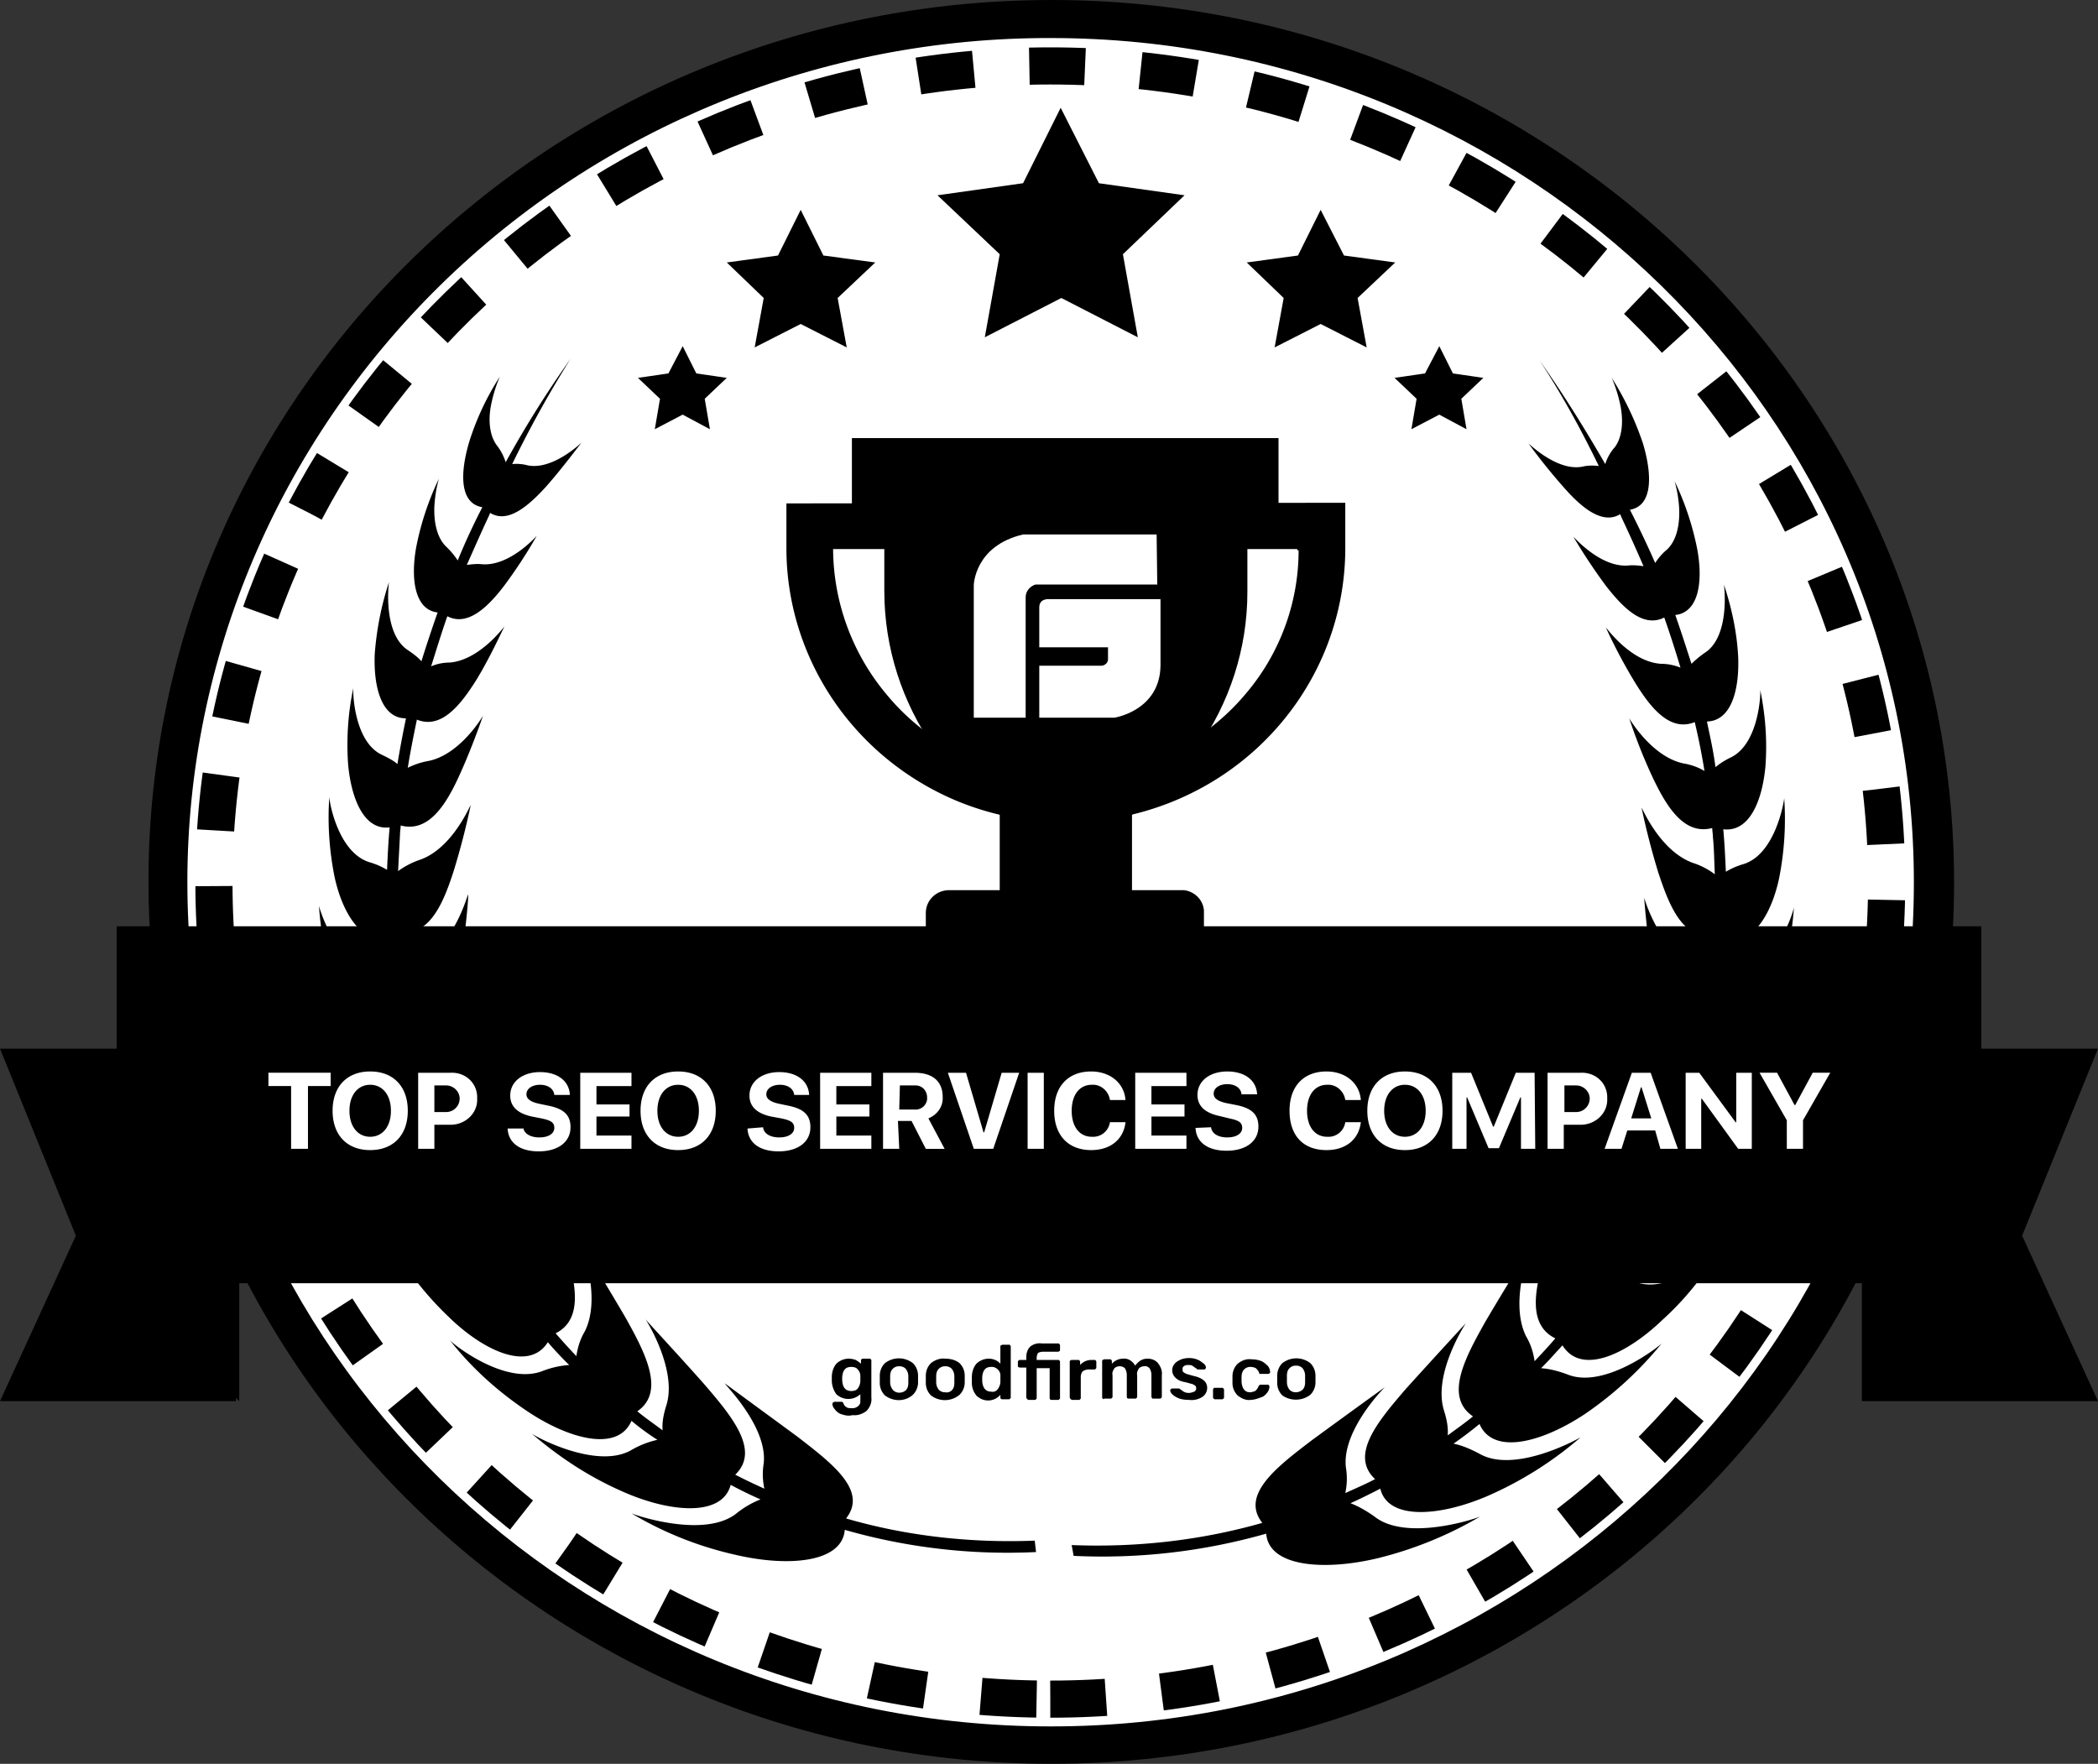
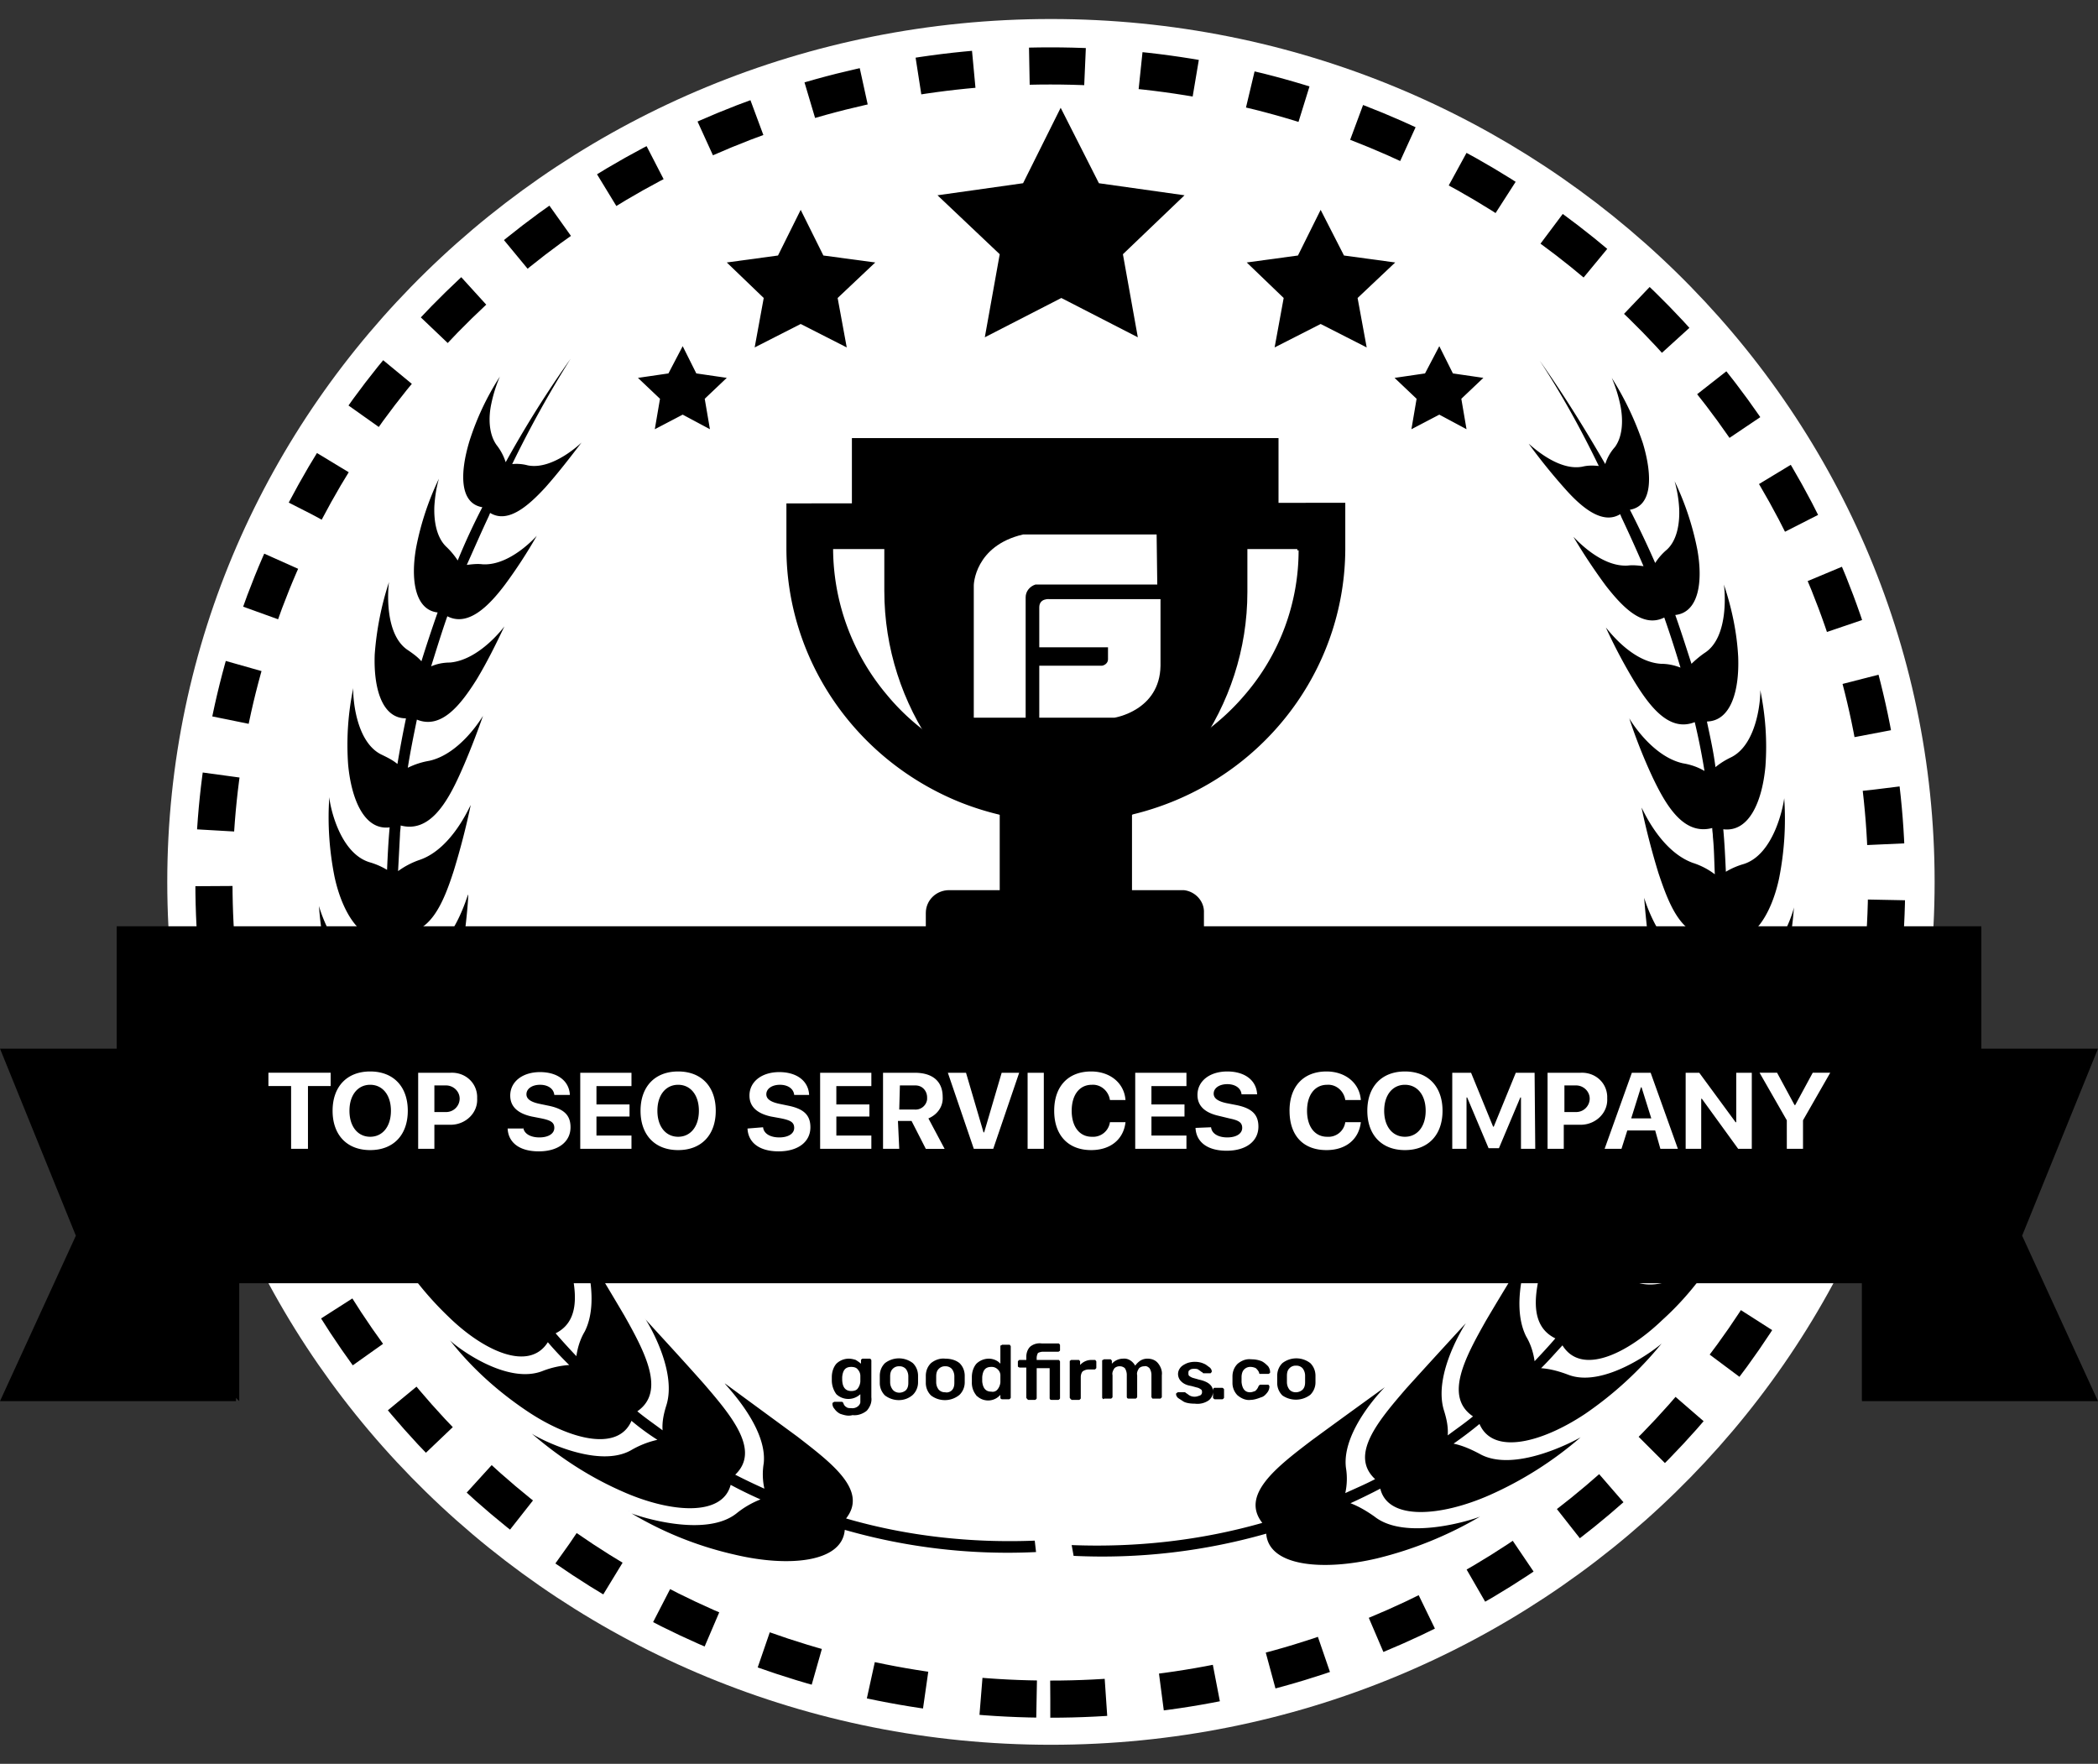
<svg xmlns="http://www.w3.org/2000/svg" width="113" height="95" fill="none">
  <rect width="100%" height="100%" fill="#333333" stroke="none" />
  <path d="M56.605 93.975c26.286 0 47.595-20.807 47.595-46.475 0-25.668-21.309-46.476-47.595-46.476-26.286 0-47.596 20.808-47.596 46.476s21.31 46.475 47.596 46.475z" fill="#fff" />
-   <path d="M56.605 2.049c25.666 0 46.478 20.386 46.478 45.485S82.236 93.02 56.57 92.985c-25.666 0-46.478-20.386-46.478-45.485 0-12.054 4.923-23.596 13.618-32.133C32.44 6.795 44.278 2.015 56.605 2.049zM56.64 0C29.75 0 7.997 21.274 7.997 47.466 7.997 73.657 29.752 95 56.605 95c26.853 0 48.643-21.24 48.643-47.466C105.248 21.308 83.493 0 56.64 0z" fill="#000" />
  <path d="M56.57 91.517c24.898 0 45.046-19.704 45.046-43.983 0-24.28-20.148-43.983-45.046-43.983S11.523 23.255 11.523 47.534c0 24.28 20.184 43.983 45.047 43.983z" stroke="#000" stroke-width="2" stroke-miterlimit="10" stroke-dasharray="3 3" />
  <path d="M60.167 47.944h-5.518l.943-1.98.803-1.81h2.026l.803 1.81.943 1.98zm3.491 0H51.122c-.698 0-1.257.546-1.257 1.23v3.96h14.98v-3.96c.036-.615-.453-1.162-1.082-1.23h-.105z" fill="#000" />
  <path d="M60.97 42.378h-7.124v6.044h7.124v-6.044z" fill="#000" />
  <path d="M67.185 23.767H47.63c-.419 0-.733.342-.768.751a.744.744 0 00.733.786H67.15a.737.737 0 00.734-.752c.07-.41-.245-.785-.699-.785zm-24.828 3.347v2.492c.035 5.942 3.702 11.303 9.324 13.591a15.35 15.35 0 0011.419 0c5.622-2.253 9.323-7.615 9.358-13.59V27.08l-30.1.034zm27.587 2.527c0 2.834-1.013 5.6-2.898 7.785-2.375 2.8-5.937 4.44-9.638 4.474-3.736 0-7.298-1.64-9.638-4.474a12.293 12.293 0 01-2.898-7.785v-.069h25.002v.069h.07z" fill="#000" />
  <path d="M67.185 25.304v6.59c0 6.147-3.91 11.679-9.777 13.899-5.902-2.254-9.778-7.786-9.778-13.967v-6.522h19.555z" fill="#000" />
-   <path d="M67.115 25.304H47.63v.922h19.485v-.922z" fill="#000" />
  <path d="M68.862 23.596H45.884v4.337h22.978v-4.337z" fill="#000" />
  <path d="M56.535 32.27s-.559-.068-.559.444v2.151h3.702v.649c0 .17-.14.307-.315.341h-3.387v2.8h4.05s2.445-.375 2.48-2.8V32.27h-5.971zm5.762-3.483h-7.194c-2.619.614-2.654 2.732-2.654 2.732v7.137h2.794v-6.489c0-.307.21-.58.524-.682h6.565l-.035-2.698z" fill="#fff" />
  <path opacity=".5" d="M33.907 81.41l-.035-.035s0 .034.035.034zm-5.378-4.27c-.035-.034 0 0 0 0zM17.67 42.857c0-.034 0-.034 0 0 0-.034 0-.034 0 0z" fill="#4385F4" />
  <path d="M55.732 82.98c-3.422.136-6.88-.24-10.162-1.195 1.187-1.503-.768-2.971-2.619-4.405l-3.91-2.869c-.036.034 2.304 2.322 2.094 4.303a3.6 3.6 0 00.035 1.366 32.779 32.779 0 01-1.571-.752c1.362-1.297-.175-3.141-1.676-4.883-1.572-1.775-3.178-3.483-3.178-3.517 0-.034 1.746 2.698 1.152 4.644-.14.444-.244.888-.21 1.366-.453-.341-.907-.649-1.361-1.024 1.536-1.059.419-3.176-.698-5.157-1.188-2.014-2.375-3.96-2.375-3.96s1.187 2.936.244 4.814c-.244.41-.384.854-.453 1.332a35.53 35.53 0 01-1.118-1.23c1.641-.819 1.013-3.073.314-5.224-.768-2.186-1.606-4.2-1.606-4.234 0-.035.629 3.039-.628 4.78-.315.376-.524.786-.699 1.264-.314-.444-.593-.922-.873-1.366 1.746-.615 1.537-2.903 1.222-5.088-.384-2.22-.838-4.337-.838-4.371 0-.034.105 3.073-1.431 4.61-.35.341-.664.717-.873 1.127l-.42-.922c-.104-.24-.209-.478-.279-.718 1.781-.307 1.92-2.526 1.99-4.575 0-2.117-.14-4.132-.14-4.132s-.348 2.834-2.024 4.098a4.44 4.44 0 00-1.013.956c-.175-.65-.35-1.298-.454-1.98 1.746-.035 2.235-2.05 2.584-3.996.35-1.947.489-3.859.454-3.859-.035 0-.698 2.595-2.444 3.517-.42.205-.804.478-1.118.786-.07-.752-.14-1.503-.174-2.254 1.676.205 2.409-1.605 2.968-3.347a40 40 0 00.908-3.517c-.035 0-.978 2.322-2.724 2.937a4.365 4.365 0 00-1.187.614l.104-1.98c0-.17.035-.307.035-.478 1.537.41 2.48-1.195 3.178-2.732.698-1.537 1.257-3.176 1.257-3.176s-1.187 2.05-2.898 2.425a4.15 4.15 0 00-1.153.375c.14-.887.315-1.741.49-2.595 1.326.546 2.374-.82 3.212-2.151.559-.922 1.047-1.913 1.501-2.869 0 0-1.327 1.81-2.933 1.947-.349 0-.698.068-1.013.205.28-.888.56-1.81.873-2.698 1.118.58 2.235-.546 3.108-1.707a26.265 26.265 0 001.711-2.63s-1.431 1.64-2.933 1.537c-.28-.034-.558 0-.838.034.384-.854.768-1.741 1.187-2.63l.07-.17c.943.58 2.025-.342 2.968-1.366.699-.786 1.327-1.605 1.956-2.425 0 0-1.537 1.503-2.899 1.23a2.326 2.326 0 00-.837-.069 60.162 60.162 0 013.142-5.668 58.02 58.02 0 00-3.492 5.566 2.94 2.94 0 00-.489-.922c-.419-.58-.454-1.468-.279-2.254a7.55 7.55 0 01.454-1.434 14.493 14.493 0 00-1.641 3.483c-.524 1.742-.524 3.347.698 3.552a35.021 35.021 0 00-1.327 2.868 4.112 4.112 0 00-.593-.717c-.56-.512-.699-1.434-.664-2.22.035-.512.105-.99.245-1.468a15.278 15.278 0 00-1.223 3.688c-.314 1.741-.07 3.38 1.153 3.517a77.327 77.327 0 00-.873 2.63c-.21-.24-.454-.41-.699-.581-1.361-.854-1.082-3.483-1.047-3.688a16.386 16.386 0 00-.769 3.893c-.07 1.81.385 3.449 1.677 3.449v.034a59.16 59.16 0 00-.454 2.425c-.245-.205-.524-.342-.803-.479-1.537-.683-1.607-3.414-1.572-3.62a14.898 14.898 0 00-.28 4.133c.175 1.878.874 3.551 2.236 3.38-.07.752-.105 1.503-.14 2.288a3.91 3.91 0 00-.943-.41c-1.676-.512-2.165-3.21-2.165-3.517-.105 1.434 0 2.903.28 4.303.419 1.946 1.466 3.654 2.863 3.244.035.683.105 1.4.174 2.083a3.988 3.988 0 00-1.082-.342c-1.85-.307-2.724-3.141-2.794-3.414a16.99 16.99 0 00.943 4.541c.734 2.015 2.13 3.723 3.562 2.971.14.65.28 1.264.454 1.913a4.036 4.036 0 00-1.257-.205c-2.025-.069-3.387-3.04-3.457-3.244.35 1.639.908 3.21 1.676 4.678 1.117 2.083 2.863 3.688 4.26 2.595.21.547.454 1.127.699 1.673-.454-.102-.943-.102-1.432-.068-2.165.24-4.12-2.834-4.12-2.937.593 1.674 1.466 3.244 2.549 4.679 1.536 2.048 3.701 3.517 4.958 2.083.28.444.559.922.873 1.366-.489-.035-.943 0-1.432.136-2.13.547-4.644-2.356-4.609-2.39a17.602 17.602 0 003.317 4.337c1.886 1.844 4.33 2.97 5.343 1.366.35.41.733.82 1.152 1.229a4.869 4.869 0 00-1.396.307c-1.99.82-4.784-1.366-5.029-1.639 1.152 1.469 2.55 2.732 4.12 3.79 2.27 1.537 4.924 2.254 5.658.547a13.2 13.2 0 001.396 1.024 4.937 4.937 0 00-1.396.547c-1.816 1.058-5.064-.65-5.378-.888 1.467 1.263 3.073 2.322 4.854 3.107 2.584 1.161 5.412 1.4 5.866-.341a23.23 23.23 0 001.607.785 4.878 4.878 0 00-1.292.752c-1.676 1.331-5.238.17-5.657 0a19.043 19.043 0 005.552 2.22c2.863.682 5.797.443 5.936-1.333a31.783 31.783 0 0010.302 1.196l-.07-.615z" fill="#000" />
-   <path d="M70.154 74.853c.104-.103.14-.24.14-.41v-.342a.647.647 0 00-.14-.41.454.454 0 00-.35-.136.453.453 0 00-.349.137c-.105.102-.14.239-.14.41v.34c0 .137.035.274.14.41.105.103.21.137.35.137a.54.54 0 00.349-.136zm-1.083.307a.942.942 0 01-.28-.683v-.376c0-.273.106-.512.28-.683a1.228 1.228 0 011.502 0c.174.171.28.41.28.683v.341a.943.943 0 01-.28.684 1.28 1.28 0 01-1.502.034zm-2.41 0a.942.942 0 01-.279-.683v-.342c0-.273.105-.512.28-.683.21-.17.454-.273.733-.239.21 0 .384.035.559.103.14.068.244.17.349.273.07.103.105.205.105.307 0 .035 0 .069-.035.069-.035.034-.035.034-.07.034h-.454c-.035-.034-.035-.034-.035-.068-.035-.103-.105-.171-.174-.24a.67.67 0 00-.28-.068.454.454 0 00-.35.137c-.104.102-.139.273-.139.41v.273c.035.341.175.546.454.546.105 0 .175-.034.28-.068a.613.613 0 00.174-.24c0-.033.035-.033.035-.067.035 0 .035-.035.07-.035h.384c.035 0 .07 0 .07.035.035.034.035.034.035.068a.542.542 0 01-.105.307c-.105.137-.21.24-.35.273-.174.069-.383.137-.558.137-.244.034-.489-.068-.698-.24zm-1.291.17c-.035-.034-.035-.034-.035-.068v-.41c0-.034.035-.102.07-.102h.419c.035 0 .035 0 .07.034.034.034.034.034.034.069v.41c0 .033 0 .033-.034.068-.035.034-.035.034-.07.034h-.42c.035 0 0 0-.034-.034zm-1.92-.034a.992.992 0 01-.315-.204c-.07-.069-.105-.137-.105-.205 0-.034 0-.034.035-.069.035 0 .035-.034.07-.034h.349c.035 0 .035 0 .07.034l.105.069a.532.532 0 00.384.136c.104 0 .174-.034.28-.068a.187.187 0 00.104-.17c0-.035 0-.103-.035-.137a.765.765 0 00-.175-.103c-.14-.034-.244-.068-.384-.102-.21-.034-.384-.103-.524-.24a.56.56 0 01-.174-.409.54.54 0 01.105-.307c.07-.103.174-.171.314-.24.14-.068.314-.102.489-.102.174 0 .349.034.489.103.104.034.21.136.314.204.07.069.105.137.105.205 0 .035 0 .035-.035.069 0 .034-.035.034-.07.034h-.314c-.035 0-.07 0-.07-.034-.035-.034-.07-.034-.105-.069-.035-.034-.105-.068-.14-.102-.07-.034-.14-.034-.21-.034-.069 0-.174 0-.244.068-.07.034-.07.103-.07.17 0 .035 0 .103.035.137a.733.733 0 00.175.103c.105.034.244.068.35.102.488.103.767.308.767.65a.593.593 0 01-.244.477 1.07 1.07 0 01-.733.171c-.245 0-.454-.034-.594-.103zm-4.052.035c-.035-.035-.035-.035-.035-.069v-1.946c0-.034 0-.068.035-.068s.035-.035.07-.035h.314c.036 0 .07 0 .07.035.035.034.035.034.035.068v.136a.807.807 0 01.594-.273c.28-.034.524.137.663.376a1.05 1.05 0 01.28-.273.716.716 0 01.384-.103c.21 0 .419.069.559.24.14.17.244.41.21.648v1.161c0 .034 0 .034-.036.069-.035.034-.035.034-.07.034h-.349c-.035 0-.07 0-.07-.035-.035-.034-.035-.034-.035-.068v-1.16a.676.676 0 00-.104-.376c-.07-.069-.175-.137-.28-.103a.402.402 0 00-.28.103c-.069.102-.139.239-.104.375v1.161c0 .034 0 .034-.035.069-.035.034-.035.034-.07.034h-.349c-.07 0-.105-.035-.105-.103v-1.16a.677.677 0 00-.104-.376.402.402 0 00-.28-.103.402.402 0 00-.279.103c-.07.102-.14.239-.105.375v1.161c0 .034 0 .034-.035.069-.035.034-.035.034-.07.034h-.349c-.035.034-.07.034-.07 0zm-1.746 0c-.035-.035-.035-.035-.035-.069V73.35c0-.034 0-.068.035-.068.035-.034.035-.034.07-.034h.35c.034 0 .07 0 .07.034.034.034.034.034.034.068v.17a.807.807 0 01.594-.272h.174c.035 0 .07 0 .07.034.035.034.035.034.035.068v.307c0 .035 0 .035-.035.069s-.035.034-.07.034h-.314a.572.572 0 00-.314.102c-.07.069-.105.205-.105.308v1.126c0 .035 0 .035-.035.069s-.035.034-.07.034h-.384c-.035-.034-.07-.034-.07-.068zm-2.34 0c-.034-.035-.034-.035-.034-.069v-1.605h-.35c-.034 0-.104-.034-.104-.068v-.239c0-.034 0-.034.035-.068s.035-.034.07-.034h.349v-.171c0-.205.07-.41.21-.546a.806.806 0 01.628-.171h.873c.035 0 .07 0 .07.034.035.034.035.034.035.068v.24c0 .033 0 .068-.035.068-.035.034-.035.034-.07.034h-.838a.66.66 0 00-.245.068.621.621 0 00-.07.239v.137h1.153c.035 0 .07 0 .07.034.035.034.035.034.035.068v1.947c0 .034 0 .034-.035.068s-.035.034-.07.034h-.35c-.07 0-.104-.034-.104-.103v-1.604h-.698v1.605c0 .034 0 .034-.035.068s-.035.034-.07.034h-.35c-.034-.034-.07-.034-.07-.068zm-1.57-.513a.706.706 0 00.14-.375v-.342a.433.433 0 00-.14-.341.453.453 0 00-.35-.137c-.314 0-.454.171-.489.547v.239c.035.341.175.546.49.546a.333.333 0 00.348-.137zm-1.153.342a1.057 1.057 0 01-.244-.717v-.273c0-.24.07-.513.244-.718a.965.965 0 01.664-.273c.244 0 .488.103.628.273v-.921c0-.035 0-.069.035-.069s.035-.034.07-.034h.35c.034 0 .069 0 .069.034.035.034.035.034.035.069v2.731c0 .034 0 .034-.035.069-.035.034-.035.034-.07.034h-.35c-.069 0-.104-.034-.104-.103v-.136a.87.87 0 01-1.257.068c-.035 0-.035-.034-.035-.034zm-1.327-.273c.105-.103.14-.24.14-.41v-.342a.646.646 0 00-.14-.41.454.454 0 00-.35-.136.454.454 0 00-.348.137c-.105.102-.14.239-.14.41v.307c0 .136.035.273.14.41.105.102.21.136.349.136.14.034.28-.034.35-.102zm-1.117.273a.942.942 0 01-.28-.683v-.376c0-.273.105-.512.28-.683.21-.17.489-.273.768-.239.28 0 .559.069.768.24.175.17.28.41.28.682v.341a.943.943 0 01-.28.684 1.233 1.233 0 01-1.536.034zm-1.362-.273c.105-.103.14-.24.14-.41v-.342a.646.646 0 00-.14-.41.454.454 0 00-.35-.136.454.454 0 00-.349.137c-.104.102-.14.239-.14.41v.307c0 .136.036.273.14.41.175.205.49.205.699.034zm-1.118.273a.942.942 0 01-.279-.683v-.376c0-.273.105-.512.28-.683a1.229 1.229 0 011.501 0c.175.171.28.41.28.683v.341a.943.943 0 01-.28.684c-.42.375-1.048.375-1.502.034zm-1.466-.376a.706.706 0 00.14-.375v-.274a.507.507 0 00-.14-.375c-.07-.103-.21-.137-.35-.137-.314 0-.453.171-.488.547v.102c0 .444.174.649.489.649.14 0 .279-.034.349-.137zm-.943 1.366a.818.818 0 01-.314-.273.383.383 0 01-.105-.273c0-.034 0-.034.035-.068.035 0 .035-.035.07-.035h.384c.035 0 .035 0 .07.035.035.034.035.034.035.068.035.068.07.136.14.17.07.069.174.069.279.069.21.034.453-.103.489-.307v-.444a.943.943 0 01-1.293 0 1.27 1.27 0 01-.244-.718v-.204c0-.24.07-.513.244-.718a.965.965 0 01.664-.273c.14 0 .28.034.384.069.105.068.21.136.28.204v-.17c0-.034 0-.069.034-.069.035-.034.035-.034.07-.034h.35c.034 0 .07 0 .07.034.034.035.034.035.034.069v1.98c.035.274-.07.513-.244.718-.21.17-.49.273-.769.239-.244.068-.453 0-.663-.069zM113 56.481h-12.711v18.986H113l-4.086-8.912L113 56.48zm-113 0h12.71v18.986H0l4.086-8.912L0 56.48z" fill="#000" />
+   <path d="M70.154 74.853c.104-.103.14-.24.14-.41v-.342a.647.647 0 00-.14-.41.454.454 0 00-.35-.136.453.453 0 00-.349.137c-.105.102-.14.239-.14.41v.34c0 .137.035.274.14.41.105.103.21.137.35.137a.54.54 0 00.349-.136zm-1.083.307a.942.942 0 01-.28-.683v-.376c0-.273.106-.512.28-.683a1.228 1.228 0 011.502 0c.174.171.28.41.28.683v.341a.943.943 0 01-.28.684 1.28 1.28 0 01-1.502.034zm-2.41 0a.942.942 0 01-.279-.683v-.342c0-.273.105-.512.28-.683.21-.17.454-.273.733-.239.21 0 .384.035.559.103.14.068.244.17.349.273.07.103.105.205.105.307 0 .035 0 .069-.035.069-.035.034-.035.034-.07.034h-.454c-.035-.034-.035-.034-.035-.068-.035-.103-.105-.171-.174-.24a.67.67 0 00-.28-.068.454.454 0 00-.35.137c-.104.102-.139.273-.139.41v.273c.035.341.175.546.454.546.105 0 .175-.034.28-.068a.613.613 0 00.174-.24c0-.033.035-.033.035-.067.035 0 .035-.035.07-.035h.384c.035 0 .07 0 .07.035.035.034.035.034.035.068a.542.542 0 01-.105.307c-.105.137-.21.24-.35.273-.174.069-.383.137-.558.137-.244.034-.489-.068-.698-.24zm-1.291.17c-.035-.034-.035-.034-.035-.068v-.41c0-.034.035-.102.07-.102h.419c.035 0 .035 0 .07.034.034.034.034.034.034.069v.41c0 .033 0 .033-.034.068-.035.034-.035.034-.07.034h-.42c.035 0 0 0-.034-.034zm-1.92-.034c-.07-.069-.105-.137-.105-.205 0-.034 0-.034.035-.069.035 0 .035-.034.07-.034h.349c.035 0 .035 0 .07.034l.105.069a.532.532 0 00.384.136c.104 0 .174-.034.28-.068a.187.187 0 00.104-.17c0-.035 0-.103-.035-.137a.765.765 0 00-.175-.103c-.14-.034-.244-.068-.384-.102-.21-.034-.384-.103-.524-.24a.56.56 0 01-.174-.409.54.54 0 01.105-.307c.07-.103.174-.171.314-.24.14-.068.314-.102.489-.102.174 0 .349.034.489.103.104.034.21.136.314.204.07.069.105.137.105.205 0 .035 0 .035-.035.069 0 .034-.035.034-.07.034h-.314c-.035 0-.07 0-.07-.034-.035-.034-.07-.034-.105-.069-.035-.034-.105-.068-.14-.102-.07-.034-.14-.034-.21-.034-.069 0-.174 0-.244.068-.07.034-.07.103-.07.17 0 .035 0 .103.035.137a.733.733 0 00.175.103c.105.034.244.068.35.102.488.103.767.308.767.65a.593.593 0 01-.244.477 1.07 1.07 0 01-.733.171c-.245 0-.454-.034-.594-.103zm-4.052.035c-.035-.035-.035-.035-.035-.069v-1.946c0-.034 0-.068.035-.068s.035-.035.07-.035h.314c.036 0 .07 0 .07.035.035.034.035.034.035.068v.136a.807.807 0 01.594-.273c.28-.034.524.137.663.376a1.05 1.05 0 01.28-.273.716.716 0 01.384-.103c.21 0 .419.069.559.24.14.17.244.41.21.648v1.161c0 .034 0 .034-.036.069-.035.034-.035.034-.07.034h-.349c-.035 0-.07 0-.07-.035-.035-.034-.035-.034-.035-.068v-1.16a.676.676 0 00-.104-.376c-.07-.069-.175-.137-.28-.103a.402.402 0 00-.28.103c-.069.102-.139.239-.104.375v1.161c0 .034 0 .034-.035.069-.035.034-.035.034-.07.034h-.349c-.07 0-.105-.035-.105-.103v-1.16a.677.677 0 00-.104-.376.402.402 0 00-.28-.103.402.402 0 00-.279.103c-.07.102-.14.239-.105.375v1.161c0 .034 0 .034-.035.069-.035.034-.035.034-.07.034h-.349c-.035.034-.07.034-.07 0zm-1.746 0c-.035-.035-.035-.035-.035-.069V73.35c0-.034 0-.068.035-.068.035-.034.035-.034.07-.034h.35c.034 0 .07 0 .07.034.034.034.034.034.034.068v.17a.807.807 0 01.594-.272h.174c.035 0 .07 0 .07.034.035.034.035.034.035.068v.307c0 .035 0 .035-.035.069s-.035.034-.07.034h-.314a.572.572 0 00-.314.102c-.07.069-.105.205-.105.308v1.126c0 .035 0 .035-.035.069s-.035.034-.07.034h-.384c-.035-.034-.07-.034-.07-.068zm-2.34 0c-.034-.035-.034-.035-.034-.069v-1.605h-.35c-.034 0-.104-.034-.104-.068v-.239c0-.034 0-.034.035-.068s.035-.034.07-.034h.349v-.171c0-.205.07-.41.21-.546a.806.806 0 01.628-.171h.873c.035 0 .07 0 .07.034.035.034.035.034.035.068v.24c0 .033 0 .068-.035.068-.035.034-.035.034-.07.034h-.838a.66.66 0 00-.245.068.621.621 0 00-.07.239v.137h1.153c.035 0 .07 0 .07.034.035.034.035.034.035.068v1.947c0 .034 0 .034-.035.068s-.035.034-.07.034h-.35c-.07 0-.104-.034-.104-.103v-1.604h-.698v1.605c0 .034 0 .034-.035.068s-.035.034-.07.034h-.35c-.034-.034-.07-.034-.07-.068zm-1.57-.513a.706.706 0 00.14-.375v-.342a.433.433 0 00-.14-.341.453.453 0 00-.35-.137c-.314 0-.454.171-.489.547v.239c.035.341.175.546.49.546a.333.333 0 00.348-.137zm-1.153.342a1.057 1.057 0 01-.244-.717v-.273c0-.24.07-.513.244-.718a.965.965 0 01.664-.273c.244 0 .488.103.628.273v-.921c0-.035 0-.069.035-.069s.035-.034.07-.034h.35c.034 0 .069 0 .069.034.035.034.035.034.035.069v2.731c0 .034 0 .034-.035.069-.035.034-.035.034-.07.034h-.35c-.069 0-.104-.034-.104-.103v-.136a.87.87 0 01-1.257.068c-.035 0-.035-.034-.035-.034zm-1.327-.273c.105-.103.14-.24.14-.41v-.342a.646.646 0 00-.14-.41.454.454 0 00-.35-.136.454.454 0 00-.348.137c-.105.102-.14.239-.14.41v.307c0 .136.035.273.14.41.105.102.21.136.349.136.14.034.28-.034.35-.102zm-1.117.273a.942.942 0 01-.28-.683v-.376c0-.273.105-.512.28-.683.21-.17.489-.273.768-.239.28 0 .559.069.768.24.175.17.28.41.28.682v.341a.943.943 0 01-.28.684 1.233 1.233 0 01-1.536.034zm-1.362-.273c.105-.103.14-.24.14-.41v-.342a.646.646 0 00-.14-.41.454.454 0 00-.35-.136.454.454 0 00-.349.137c-.104.102-.14.239-.14.41v.307c0 .136.036.273.14.41.175.205.49.205.699.034zm-1.118.273a.942.942 0 01-.279-.683v-.376c0-.273.105-.512.28-.683a1.229 1.229 0 011.501 0c.175.171.28.41.28.683v.341a.943.943 0 01-.28.684c-.42.375-1.048.375-1.502.034zm-1.466-.376a.706.706 0 00.14-.375v-.274a.507.507 0 00-.14-.375c-.07-.103-.21-.137-.35-.137-.314 0-.453.171-.488.547v.102c0 .444.174.649.489.649.14 0 .279-.034.349-.137zm-.943 1.366a.818.818 0 01-.314-.273.383.383 0 01-.105-.273c0-.034 0-.034.035-.068.035 0 .035-.035.07-.035h.384c.035 0 .035 0 .07.035.035.034.035.034.035.068.035.068.07.136.14.17.07.069.174.069.279.069.21.034.453-.103.489-.307v-.444a.943.943 0 01-1.293 0 1.27 1.27 0 01-.244-.718v-.204c0-.24.07-.513.244-.718a.965.965 0 01.664-.273c.14 0 .28.034.384.069.105.068.21.136.28.204v-.17c0-.034 0-.069.034-.069.035-.034.035-.034.07-.034h.35c.034 0 .07 0 .07.034.034.035.034.035.034.069v1.98c.035.274-.07.513-.244.718-.21.17-.49.273-.769.239-.244.068-.453 0-.663-.069zM113 56.481h-12.711v18.986H113l-4.086-8.912L113 56.48zm-113 0h12.71v18.986H0l4.086-8.912L0 56.48z" fill="#000" />
  <path d="M106.714 49.959l-6.425 6.488v18.986l6.425-6.249V49.96zm-100.289 0l6.46 6.761v18.747l-6.46-6.283V49.96z" fill="#000" />
  <path d="M6.286 69.116h100.428V49.89H6.286v19.226z" fill="#000" />
  <path d="M57.722 83.219c3.457.136 6.914-.24 10.267-1.195-1.188-1.503.768-3.005 2.653-4.44 1.956-1.434 3.946-2.868 3.946-2.868s-2.34 2.322-2.095 4.337a3.6 3.6 0 01-.035 1.366c.524-.24 1.083-.478 1.607-.752-1.397-1.297.174-3.141 1.676-4.883 1.606-1.776 3.212-3.517 3.212-3.517s-1.78 2.698-1.187 4.678c.14.444.244.888.21 1.366.454-.341.907-.649 1.361-1.024-1.57-1.059-.419-3.176.699-5.157 1.187-2.014 2.41-3.96 2.41-3.96s-1.188 2.936-.245 4.814c.244.41.384.854.454 1.332.384-.41.768-.82 1.117-1.23-1.676-.819-1.012-3.107-.314-5.224.803-2.186 1.641-4.2 1.606-4.234.035 0-.628 3.039.629 4.78.314.376.524.786.698 1.264.314-.444.594-.922.873-1.366-1.78-.615-1.536-2.937-1.222-5.122.384-2.254.838-4.337.838-4.371 0-.035-.105 3.073 1.432 4.61.349.341.663.717.908 1.16.14-.307.28-.614.419-.956a6.06 6.06 0 00.28-.717c-1.782-.341-1.956-2.527-1.991-4.61 0-2.117.14-4.131.14-4.166 0-.034.349 2.869 2.025 4.098.384.273.733.58 1.012.956.175-.649.35-1.332.49-1.98-1.782-.035-2.27-2.083-2.585-3.996-.314-1.912-.454-3.858-.454-3.858s.734 2.595 2.48 3.517c.419.205.803.478 1.117.785.07-.751.14-1.502.174-2.253-1.71.204-2.409-1.605-3.002-3.381a40.033 40.033 0 01-.909-3.517c.035 0 .978 2.322 2.76 2.97a3.93 3.93 0 011.186.615c-.034-.683-.034-1.332-.104-2.015 0-.17-.035-.307-.035-.478-1.537.41-2.48-1.195-3.213-2.732a28.828 28.828 0 01-1.257-3.175s1.187 2.049 2.898 2.424c.42.069.804.205 1.153.41a35.004 35.004 0 00-.524-2.63c-1.362.547-2.41-.819-3.248-2.185a28.882 28.882 0 01-1.536-2.903c.035 0 1.327 1.845 2.968 1.947.35 0 .698.068 1.048.205a61.15 61.15 0 00-.873-2.698c-1.153.58-2.235-.546-3.143-1.707a31.28 31.28 0 01-1.746-2.63c.035 0 1.432 1.64 2.933 1.537.28-.034.559 0 .838.034a86.87 86.87 0 00-1.187-2.63l-.07-.17c-.943.58-2.06-.341-2.968-1.366a31.445 31.445 0 01-1.956-2.424c.035 0 1.537 1.502 2.899 1.229.28-.068.559-.068.873-.034-.943-1.947-1.99-3.859-3.178-5.669 1.327 1.878 2.48 3.756 3.527 5.566.105-.341.28-.648.524-.922.419-.58.454-1.468.28-2.288a7.565 7.565 0 00-.455-1.434 16.334 16.334 0 011.676 3.517c.524 1.742.524 3.381-.698 3.586a53.31 53.31 0 011.362 2.868c.174-.273.384-.512.628-.717.56-.512.699-1.434.664-2.22a6.798 6.798 0 00-.245-1.468 15.278 15.278 0 011.223 3.688c.314 1.742.07 3.381-1.188 3.518.315.887.594 1.775.873 2.629.21-.205.454-.41.699-.58 1.362-.854 1.082-3.484 1.047-3.689.42 1.264.699 2.562.769 3.893.07 1.81-.385 3.45-1.677 3.483v.035c.175.82.35 1.604.454 2.424.245-.205.524-.376.803-.512 1.537-.717 1.642-3.45 1.607-3.654.28 1.366.384 2.732.28 4.132-.175 1.878-.874 3.551-2.27 3.38.07.752.104 1.503.14 2.288a3.95 3.95 0 01.942-.41c1.676-.511 2.165-3.21 2.2-3.55a16.36 16.36 0 01-.28 4.336c-.419 1.947-1.466 3.654-2.898 3.244a41.89 41.89 0 01-.174 2.083 4.41 4.41 0 011.082-.341c1.85-.307 2.759-3.176 2.794-3.45a16.988 16.988 0 01-.943 4.542c-.734 2.05-2.13 3.723-3.562 3.006-.14.648-.28 1.263-.454 1.912a4.09 4.09 0 011.292-.205c2.025-.068 3.422-3.073 3.457-3.244-.314 1.639-.908 3.21-1.71 4.678-1.118 2.083-2.9 3.722-4.296 2.595a34.13 34.13 0 01-.698 1.674c.453-.103.942-.103 1.431-.069 2.165.24 4.156-2.834 4.156-2.936a17.7 17.7 0 01-2.55 4.712c-1.536 2.049-3.736 3.517-4.993 2.083-.28.478-.594.922-.873 1.366.489-.034.978 0 1.432.137 2.165.546 4.679-2.357 4.644-2.39-.908 1.638-2.025 3.107-3.422 4.37-1.92 1.844-4.365 3.005-5.378 1.366-.384.41-.733.82-1.152 1.23.489.034.978.17 1.432.341 1.955.785 4.819-1.434 5.063-1.673a19.522 19.522 0 01-4.12 3.79c-2.305 1.537-4.96 2.254-5.692.546-.454.376-.908.718-1.397 1.06.489.102.943.306 1.397.546 1.85 1.058 5.098-.684 5.447-.888a19.658 19.658 0 01-4.889 3.107c-2.619 1.161-5.482 1.4-5.901-.341a34.69 34.69 0 01-1.606.785c.454.17.907.444 1.292.717 1.676 1.332 5.307.17 5.692 0a20.567 20.567 0 01-5.553 2.254c-2.898.683-5.831.444-5.97-1.332A32.205 32.205 0 0157.826 83.8l-.105-.58zm-.593-77.414l2.06 4.064 4.61.649-3.318 3.175.803 4.474-4.12-2.117-4.121 2.117.803-4.474-3.352-3.175 4.61-.65 2.025-4.063zm-12.781 7.957l-1.222-2.459-1.222 2.459-2.759.375 1.99 1.913-.488 2.663 2.479-1.263 2.48 1.263-.49-2.663 2.026-1.913-2.794-.375zm30.799.375l-2.759-.375-1.257-2.459-1.222 2.459-2.759.375 1.99 1.913-.488 2.663 2.48-1.263 2.479 1.263-.49-2.663 2.026-1.913zm-37.643 5.976l-.734-1.468-.768 1.468-1.641.24 1.187 1.126-.28 1.64 1.502-.786 1.467.785-.28-1.639 1.188-1.127-1.641-.239zm42.392.239l-1.641-.239-.733-1.468-.769 1.468-1.64.24 1.186 1.126-.279 1.64 1.502-.786 1.466.785-.28-1.639 1.188-1.127z" fill="#000" />
  <path d="M15.679 61.876v-3.381h-1.222v-.717h3.352v.717h-1.222v3.38h-.908zm6.285-2.049c0 1.298-.768 2.118-2.025 2.118s-2.025-.82-2.025-2.118c0-1.297.768-2.117 2.025-2.117s2.025.82 2.025 2.117zm-3.142 0c0 .854.454 1.4 1.117 1.4s1.117-.546 1.117-1.4c0-.853-.454-1.4-1.117-1.4s-1.117.547-1.117 1.4zm5.448-2.048c.767-.035 1.396.512 1.43 1.263v.137c.036.75-.593 1.366-1.361 1.4h-.943v1.297h-.873V57.78h1.746zm-.874 2.117h.629a.73.73 0 00.733-.717c0-.41-.35-.717-.733-.717h-.629v1.434zm4.784.819c.035.342.384.547.873.547s.803-.205.803-.513c0-.307-.21-.41-.698-.512l-.524-.102c-.768-.171-1.152-.547-1.152-1.127 0-.751.663-1.264 1.606-1.264.943 0 1.571.478 1.606 1.23h-.838c-.035-.342-.35-.547-.768-.547-.42 0-.733.205-.733.513 0 .239.21.41.698.512l.489.102c.838.171 1.187.512 1.187 1.161 0 .786-.663 1.298-1.71 1.298-1.048 0-1.642-.478-1.677-1.23h.838v-.068zm5.832 1.161h-2.759V57.78h2.759v.717h-1.886v.99h1.781v.649h-1.781v1.024h1.886v.717zm4.539-2.049c0 1.298-.768 2.118-2.025 2.118s-2.026-.82-2.026-2.118c0-1.297.769-2.117 2.026-2.117 1.257 0 2.025.82 2.025 2.117zm-3.143 0c0 .854.454 1.4 1.118 1.4.663 0 1.117-.546 1.117-1.4 0-.853-.454-1.4-1.117-1.4-.664 0-1.118.547-1.118 1.4zm5.692.888c.035.342.384.547.873.547.49 0 .803-.205.803-.513 0-.307-.21-.41-.698-.512l-.559-.102c-.768-.171-1.152-.547-1.152-1.127 0-.751.663-1.264 1.606-1.264.943 0 1.572.478 1.607 1.23h-.804c-.035-.342-.349-.547-.768-.547-.419 0-.733.205-.733.513 0 .239.21.41.698.512l.49.102c.837.171 1.186.512 1.186 1.161 0 .786-.663 1.298-1.71 1.298-1.048 0-1.642-.478-1.677-1.23l.838-.068zm5.832 1.161h-2.759V57.78h2.759v.717h-1.886v.99h1.781v.649h-1.78v1.024h1.885v.717zm1.502 0h-.873V57.78h1.71c.978 0 1.502.478 1.502 1.297.035.512-.28.956-.768 1.161l.873 1.64h-1.013l-.768-1.503h-.733l.07 1.502zm0-2.117h.803a.627.627 0 00.698-.546v-.103c0-.341-.244-.648-.629-.648h-.837l-.035 1.297zm4.016 2.117l-1.398-4.097h.978l.943 3.21h.035l.943-3.21h.943l-1.397 4.097h-1.048zm2.898 0V57.78h.873v4.097h-.873zm1.432-2.049c0-1.331.767-2.117 1.99-2.117 1.012 0 1.78.615 1.85 1.537h-.838c-.07-.478-.488-.854-.977-.82-.664 0-1.083.547-1.083 1.4 0 .854.42 1.4 1.083 1.4a.916.916 0 00.977-.785h.839c-.105.922-.804 1.503-1.851 1.503-1.223 0-1.99-.786-1.99-2.118zm7.123 2.049h-2.759V57.78h2.759v.717h-1.886v.99h1.781v.649h-1.78v1.024h1.885v.717zm1.327-1.161c.035.342.384.547.873.547s.803-.205.803-.513c0-.307-.21-.41-.698-.512l-.56-.136c-.767-.171-1.151-.547-1.151-1.127 0-.752.663-1.264 1.606-1.264.943 0 1.571.478 1.606 1.23h-.838c-.035-.342-.35-.547-.768-.547-.42 0-.733.205-.733.512 0 .24.21.41.698.513l.524.102c.838.17 1.187.512 1.187 1.161 0 .786-.663 1.298-1.711 1.298s-1.641-.478-1.676-1.23l.838-.034zm4.225-.888c0-1.331.768-2.117 1.99-2.117 1.013 0 1.781.615 1.851 1.537h-.838c-.07-.478-.489-.854-.978-.82-.663 0-1.082.547-1.082 1.4 0 .854.419 1.4 1.082 1.4a.916.916 0 00.978-.785h.838c-.105.922-.803 1.503-1.85 1.503-1.258 0-1.99-.786-1.99-2.118zm8.241 0c0 1.298-.768 2.118-2.025 2.118s-2.026-.82-2.026-2.118c0-1.297.769-2.117 2.026-2.117 1.257 0 2.025.82 2.025 2.117zm-3.143 0c0 .854.454 1.4 1.118 1.4.663 0 1.117-.546 1.117-1.4 0-.853-.454-1.4-1.117-1.4-.664 0-1.118.547-1.118 1.4zm8.137 2.049h-.769V59.11h-.035l-1.152 2.732h-.558l-1.153-2.732h-.035v2.766h-.768V57.78h1.013l1.187 2.902h.035l1.187-2.902h1.013l.035 4.097zm2.444-4.097c.768-.035 1.397.512 1.432 1.263v.137c.035.75-.594 1.366-1.362 1.4h-.978v1.297h-.873V57.78h1.781zm-.873 2.117h.629a.73.73 0 00.733-.717c0-.41-.35-.717-.733-.717h-.629v1.434zm4.889.99h-1.502l-.314.99h-.908l1.467-4.097h1.012l1.467 4.097h-.943l-.28-.99zm-1.292-.649h1.082l-.524-1.673h-.034l-.524 1.673zm2.933 1.639V57.78h.733l1.956 2.663h.035V57.78h.838v4.097h-.733l-1.956-2.697h-.035v2.697h-.838zm5.448 0V60.34l-1.467-2.561h.943l.942 1.741h.035l.943-1.741h.943l-1.466 2.56v1.537h-.873z" fill="#fff" />
</svg>